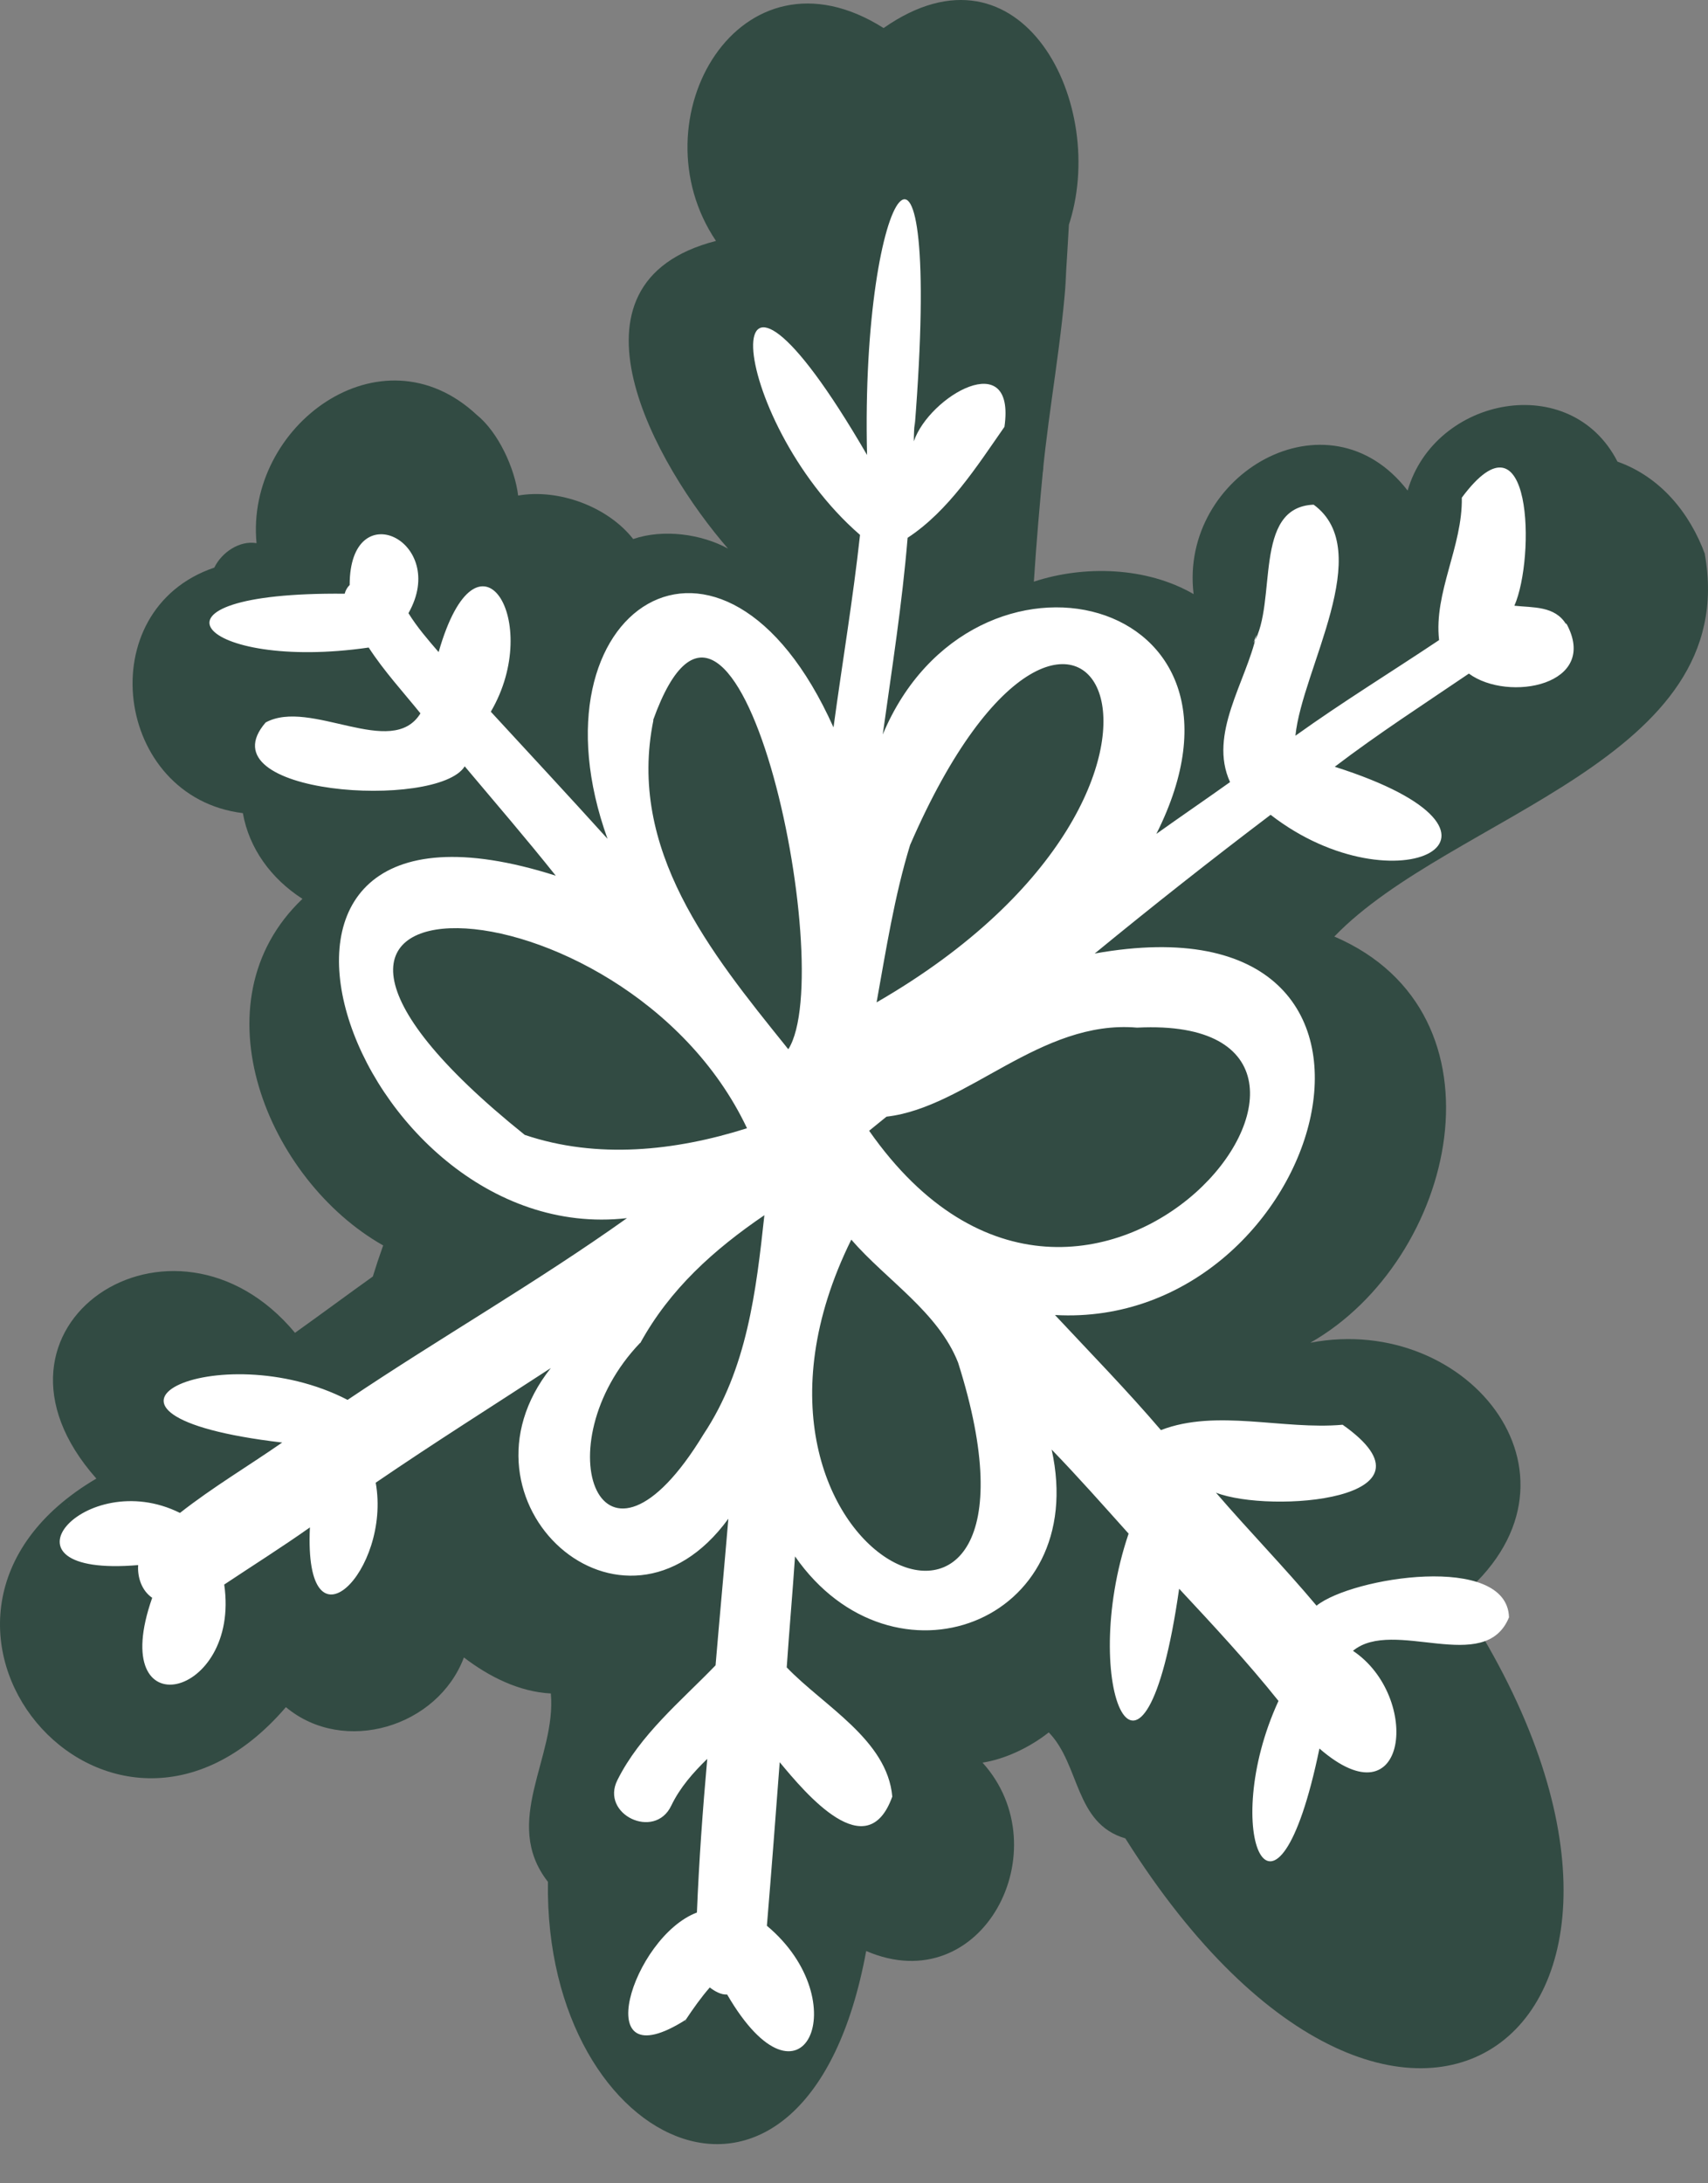
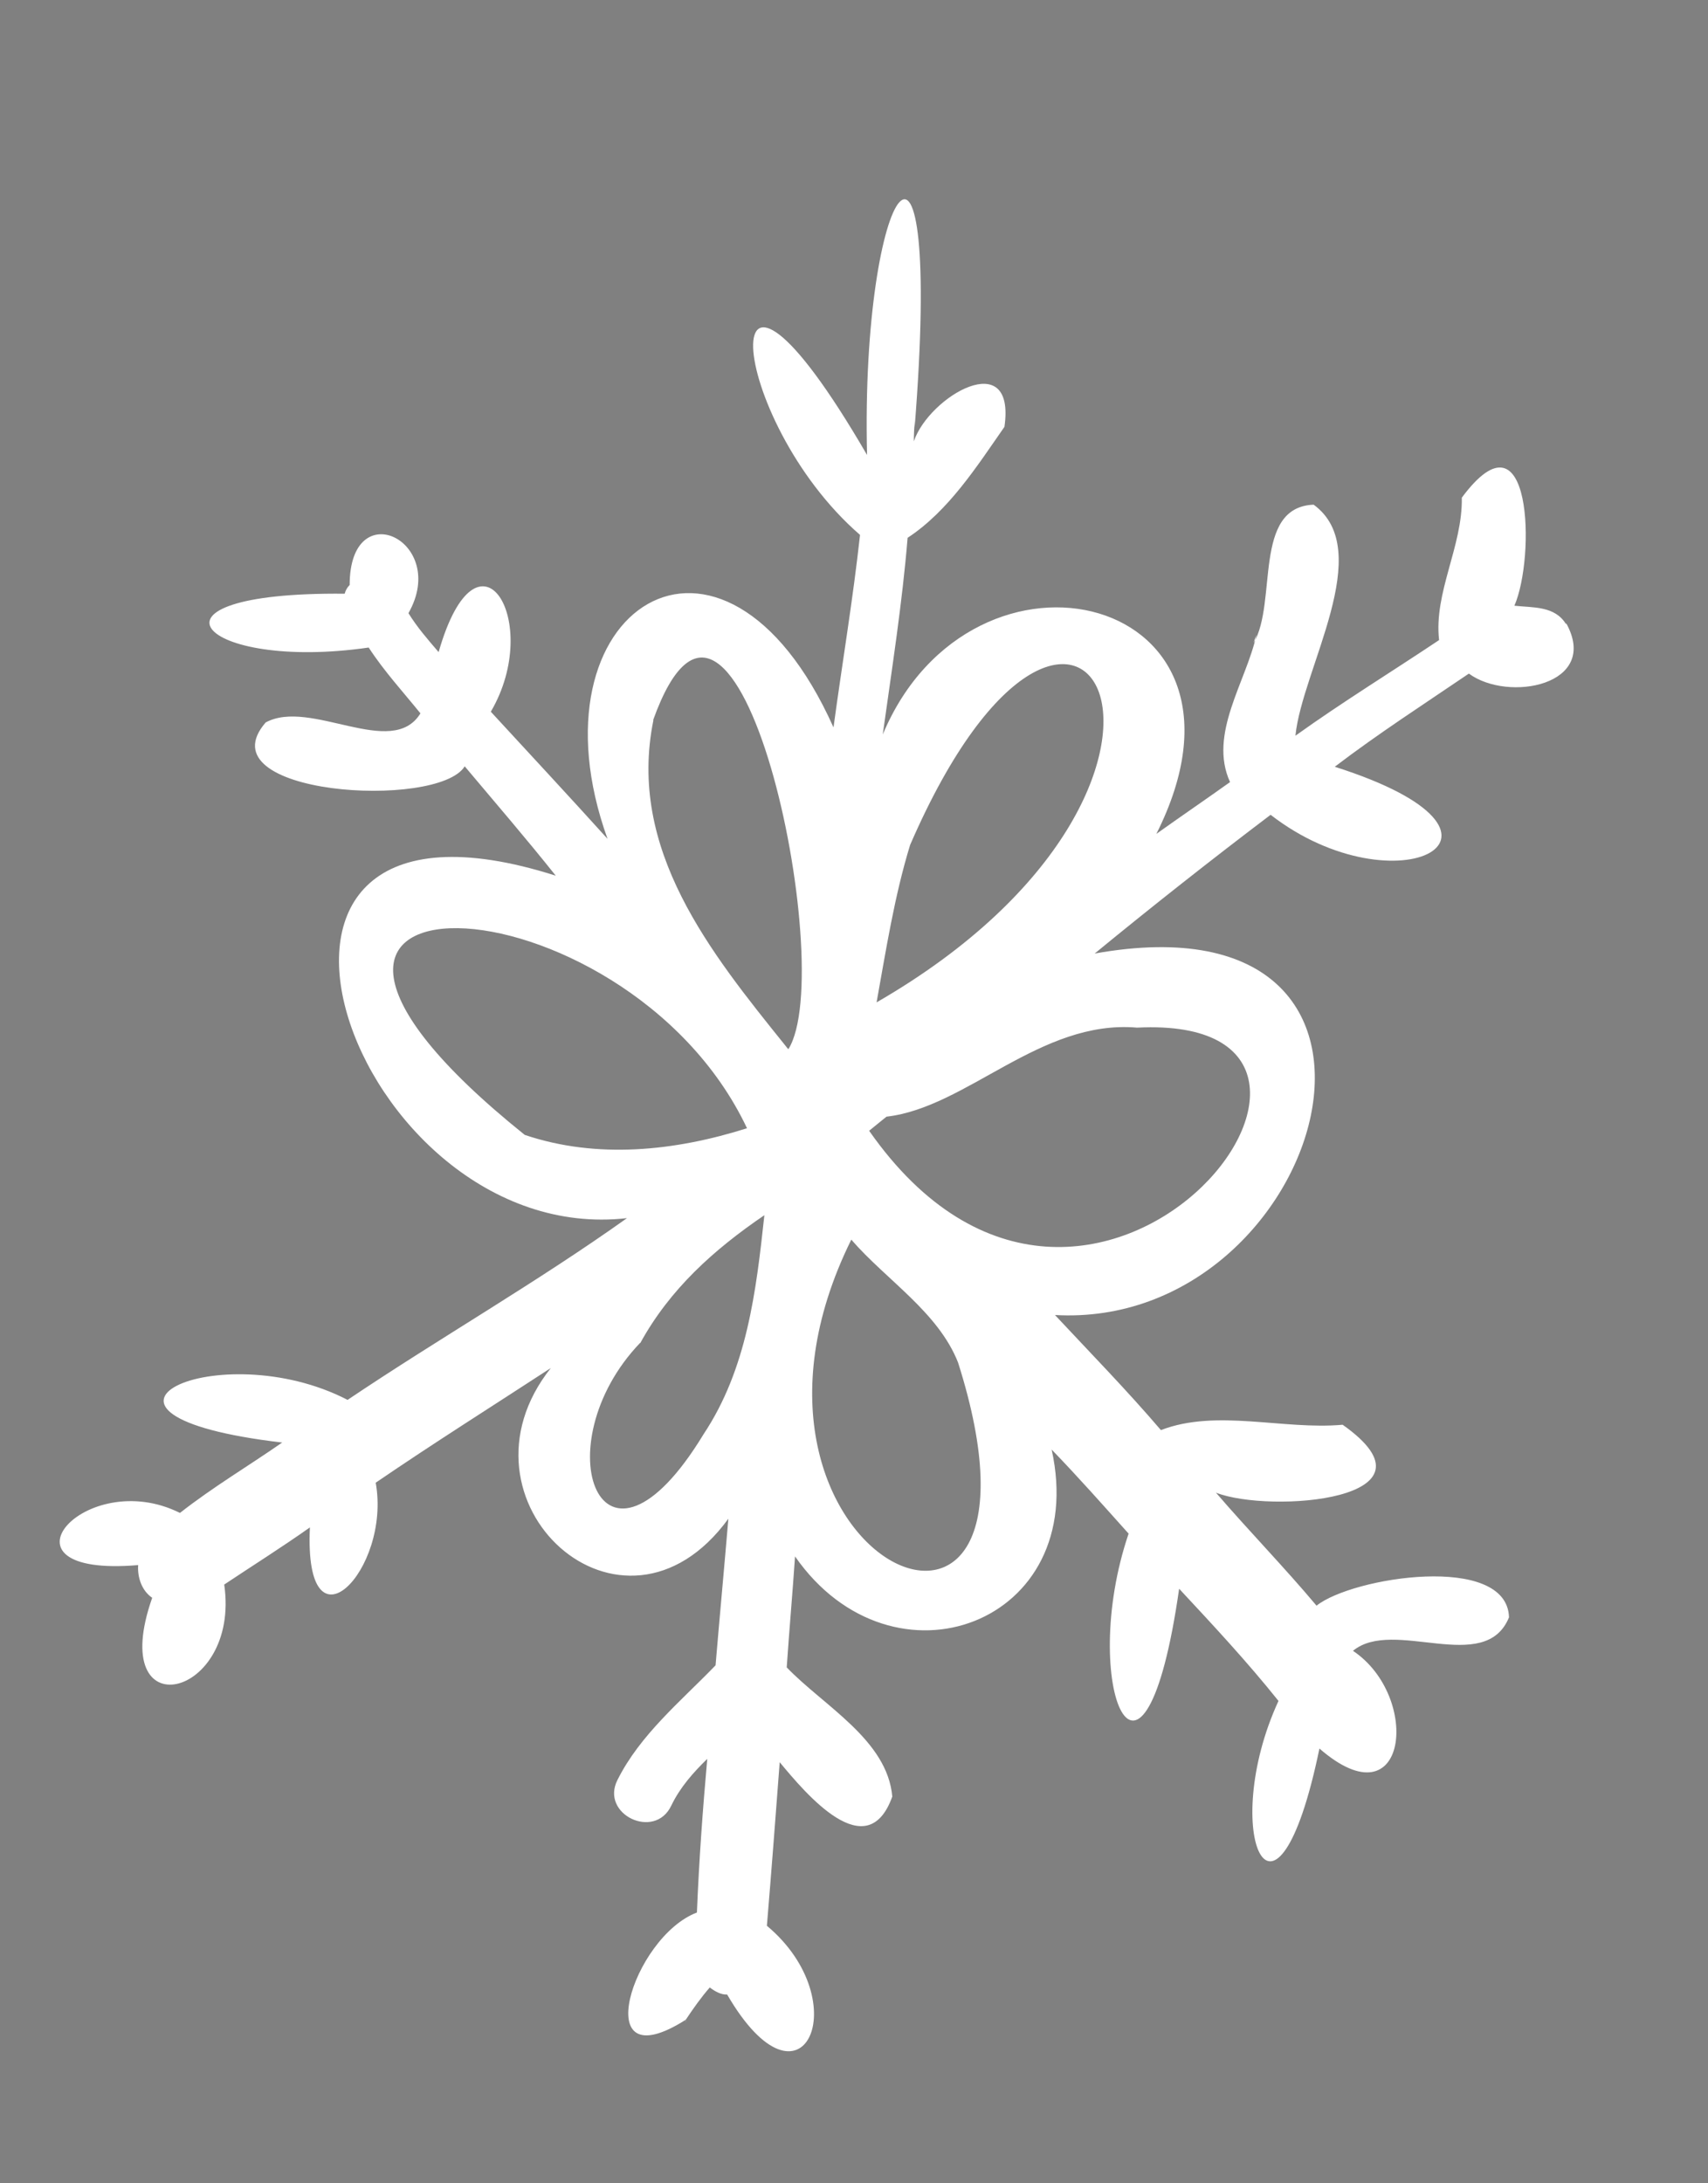
<svg xmlns="http://www.w3.org/2000/svg" width="36" height="46" viewBox="0 0 36 46" fill="none">
  <rect x="0" y="0" width="36" height="46" fill="#808080" stroke="none" />
-   <path d="M35.941 11.688C35.618 10.807 34.999 10.048 34.092 9.726C33.106 7.798 30.244 8.356 29.669 10.336C27.994 8.164 24.853 9.996 25.158 12.517C24.164 11.941 22.846 11.907 21.791 12.255C21.843 11.444 21.913 10.633 21.991 9.83C21.991 9.883 21.983 9.944 21.974 9.996C22.113 8.557 22.393 7.135 22.48 5.695C22.462 5.931 22.436 6.157 22.419 6.384C22.489 5.669 22.506 4.945 22.567 4.229C22.55 4.413 22.532 4.596 22.515 4.779C23.387 2.214 21.529 -1.441 18.624 0.591C15.588 -1.328 13.372 2.528 15.091 5.076C11.636 5.965 13.834 9.822 15.344 11.558C14.785 11.252 13.983 11.139 13.346 11.357C12.805 10.668 11.767 10.293 10.921 10.441C10.851 9.865 10.502 9.106 10.048 8.74C8.024 6.855 5.171 8.975 5.407 11.444C5.049 11.383 4.674 11.636 4.517 11.959C1.891 12.849 2.406 16.801 5.119 17.132C5.25 17.874 5.712 18.511 6.375 18.938C4.081 21.119 5.651 24.871 8.076 26.24C7.989 26.485 7.928 26.668 7.858 26.895C7.309 27.287 6.768 27.689 6.218 28.081C3.653 25.002 -0.813 27.942 2.031 31.152C-2.925 34.066 2.284 40.33 6.026 35.968C7.248 36.988 9.228 36.386 9.778 34.921C10.301 35.322 10.938 35.645 11.61 35.68C11.732 37.032 10.563 38.384 11.549 39.649C11.461 45.364 17.01 47.876 18.257 41.106C20.709 42.162 22.358 38.96 20.709 37.137C21.163 37.067 21.686 36.831 22.105 36.5C22.768 37.18 22.646 38.419 23.719 38.733C29.599 48.077 36.613 42.528 30.742 33.673C33.786 31.204 30.995 27.645 27.618 28.29C30.689 26.546 31.902 21.355 28.124 19.732C30.585 17.176 36.709 16.016 35.932 11.671L35.941 11.688ZM1.437 31.702C1.437 31.702 1.464 31.675 1.481 31.667C1.464 31.675 1.455 31.693 1.437 31.702Z" fill="#324B43" />
  <path d="M33.01 13.154C32.774 12.762 32.312 12.805 31.919 12.762C32.364 11.75 32.294 8.487 30.811 10.485C30.829 11.514 30.218 12.482 30.332 13.486C29.328 14.157 28.29 14.794 27.304 15.501C27.444 14.096 29.014 11.601 27.688 10.633C26.397 10.685 26.929 12.692 26.423 13.547C26.441 13.486 26.458 13.433 26.484 13.372C26.266 14.367 25.464 15.466 25.926 16.478C25.411 16.845 24.888 17.202 24.373 17.569C26.929 12.491 20.5 10.956 18.606 15.475C18.798 14.096 19.016 12.718 19.13 11.331C19.994 10.764 20.587 9.83 21.171 8.993C21.416 7.283 19.584 8.347 19.261 9.298C19.261 9.159 19.269 9.019 19.278 8.879C19.278 8.923 19.278 8.967 19.278 9.01C19.889 1.333 18.135 3.837 18.275 9.586C14.907 3.784 15.291 8.81 18.127 11.27C17.978 12.631 17.751 13.974 17.568 15.326C15.23 10.109 11.06 12.823 12.805 17.673C11.993 16.775 11.165 15.885 10.345 14.995C11.461 13.093 10.074 10.842 9.245 13.739C9.019 13.477 8.792 13.215 8.609 12.919C9.472 11.401 7.37 10.38 7.37 12.325C7.317 12.378 7.283 12.439 7.265 12.509C2.667 12.465 4.22 14.157 7.771 13.643C8.094 14.14 8.495 14.576 8.862 15.03C8.26 16.007 6.541 14.707 5.599 15.222C4.273 16.757 9.228 17.063 9.795 16.146C10.441 16.914 11.095 17.673 11.714 18.45C3.802 15.928 7.396 26.328 13.215 25.665C11.304 27.026 9.272 28.186 7.326 29.494C4.613 28.09 0.905 29.8 5.948 30.393C5.232 30.89 4.482 31.335 3.793 31.876C1.786 30.873 -0.281 33.246 2.912 32.975C2.894 33.237 2.99 33.516 3.208 33.664C2.223 36.465 5.075 35.793 4.726 33.385C5.328 32.984 5.939 32.6 6.532 32.181C6.401 34.964 8.251 33.089 7.919 31.239C9.132 30.41 10.38 29.625 11.61 28.823C9.385 31.623 13.119 35.06 15.352 31.998C15.265 33.028 15.169 34.057 15.082 35.087C14.349 35.846 13.494 36.544 13.014 37.503C12.648 38.227 13.799 38.777 14.148 38.044C14.332 37.66 14.611 37.346 14.907 37.058C14.811 38.131 14.733 39.213 14.689 40.295C13.328 40.809 12.369 43.88 14.454 42.554C14.611 42.319 14.777 42.083 14.96 41.874C15.064 41.952 15.195 42.031 15.326 42.022C16.914 44.753 18.074 42.17 16.164 40.574C16.26 39.422 16.347 38.28 16.434 37.128C16.984 37.791 18.275 39.335 18.807 37.852C18.702 36.657 17.359 35.941 16.582 35.13C16.635 34.345 16.705 33.569 16.757 32.792C18.816 35.75 22.977 34.214 22.166 30.541C22.724 31.117 23.256 31.719 23.788 32.312C22.707 35.497 24.103 38.716 24.853 33.473C25.568 34.24 26.292 35.017 26.947 35.837C25.673 38.602 26.886 41.307 27.81 36.84C29.669 38.454 29.965 35.75 28.517 34.781C29.372 34.075 31.3 35.313 31.806 34.075C31.762 32.714 28.5 33.228 27.749 33.83C27.069 33.019 26.319 32.251 25.629 31.449C26.763 31.893 30.55 31.606 28.299 30.018C27.051 30.131 25.638 29.678 24.469 30.131C23.754 29.294 22.986 28.509 22.236 27.706C27.941 28.029 30.628 18.738 23.073 20.09C24.286 19.095 25.525 18.118 26.781 17.167C29.424 19.217 32.635 17.586 28.133 16.155C29.049 15.457 30.009 14.838 30.96 14.192C31.788 14.803 33.734 14.437 33.01 13.128V13.154ZM19.427 5.294V5.276C19.427 5.285 19.427 5.302 19.427 5.311V5.294ZM19.182 17.804C22.733 9.621 26.537 16.469 18.476 21.119C18.676 20.011 18.851 18.886 19.182 17.804ZM13.764 15.178C15.518 10.284 17.682 20.404 16.617 22.105C16.6 22.088 16.582 22.07 16.565 22.044C14.977 20.072 13.215 17.9 13.773 15.169L13.764 15.178ZM11.06 23.911C3.645 17.961 13.154 18.293 15.745 23.771C14.227 24.251 12.587 24.426 11.06 23.911ZM14.829 30.218C12.665 33.778 11.427 30.445 13.494 28.291C13.494 28.291 13.494 28.291 13.494 28.299C14.122 27.156 15.047 26.328 16.111 25.603C15.937 27.209 15.745 28.84 14.829 30.218ZM20.194 28.709C22.654 36.465 14.602 32.879 17.943 26.118C18.685 26.973 19.775 27.645 20.194 28.709ZM23.972 21.651C30.087 21.346 23.003 30.515 18.319 23.824C18.441 23.728 18.563 23.623 18.685 23.527C20.377 23.335 21.93 21.477 23.963 21.651H23.972Z" fill="white" />
  <path d="M14.445 42.59C14.445 42.59 14.454 42.572 14.463 42.572C14.463 42.572 14.454 42.59 14.445 42.59Z" fill="white" />
</svg>